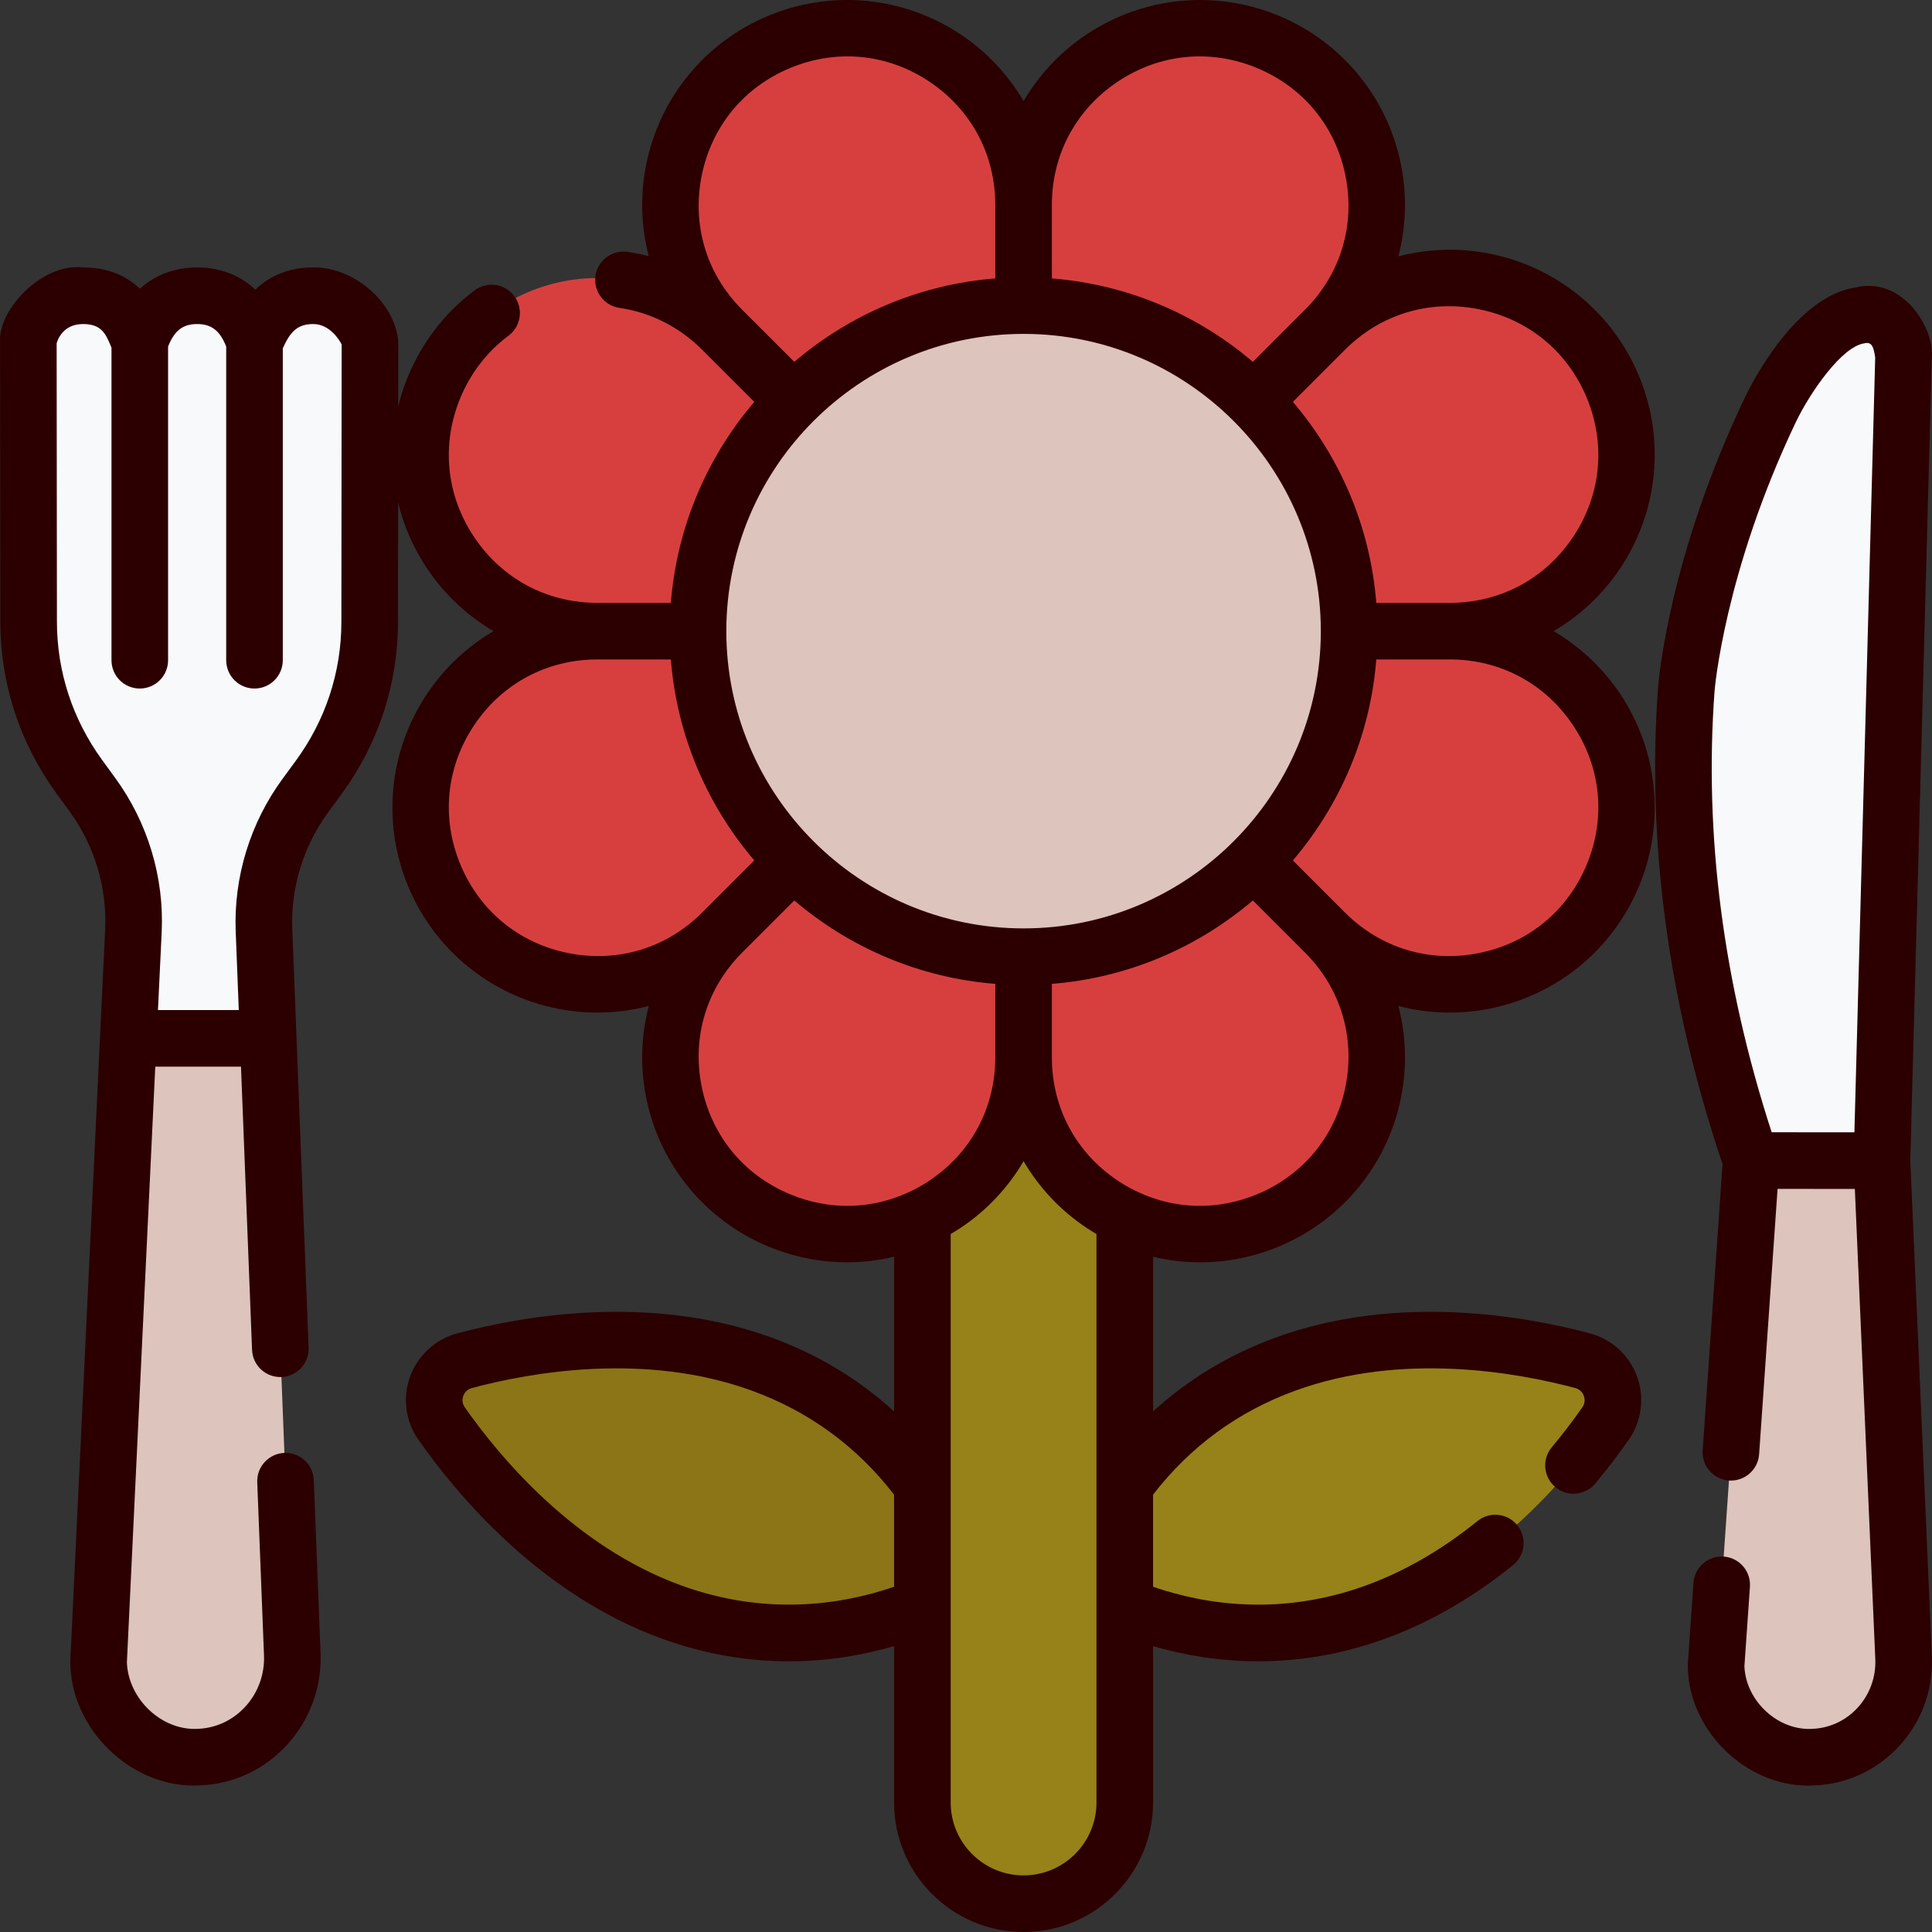
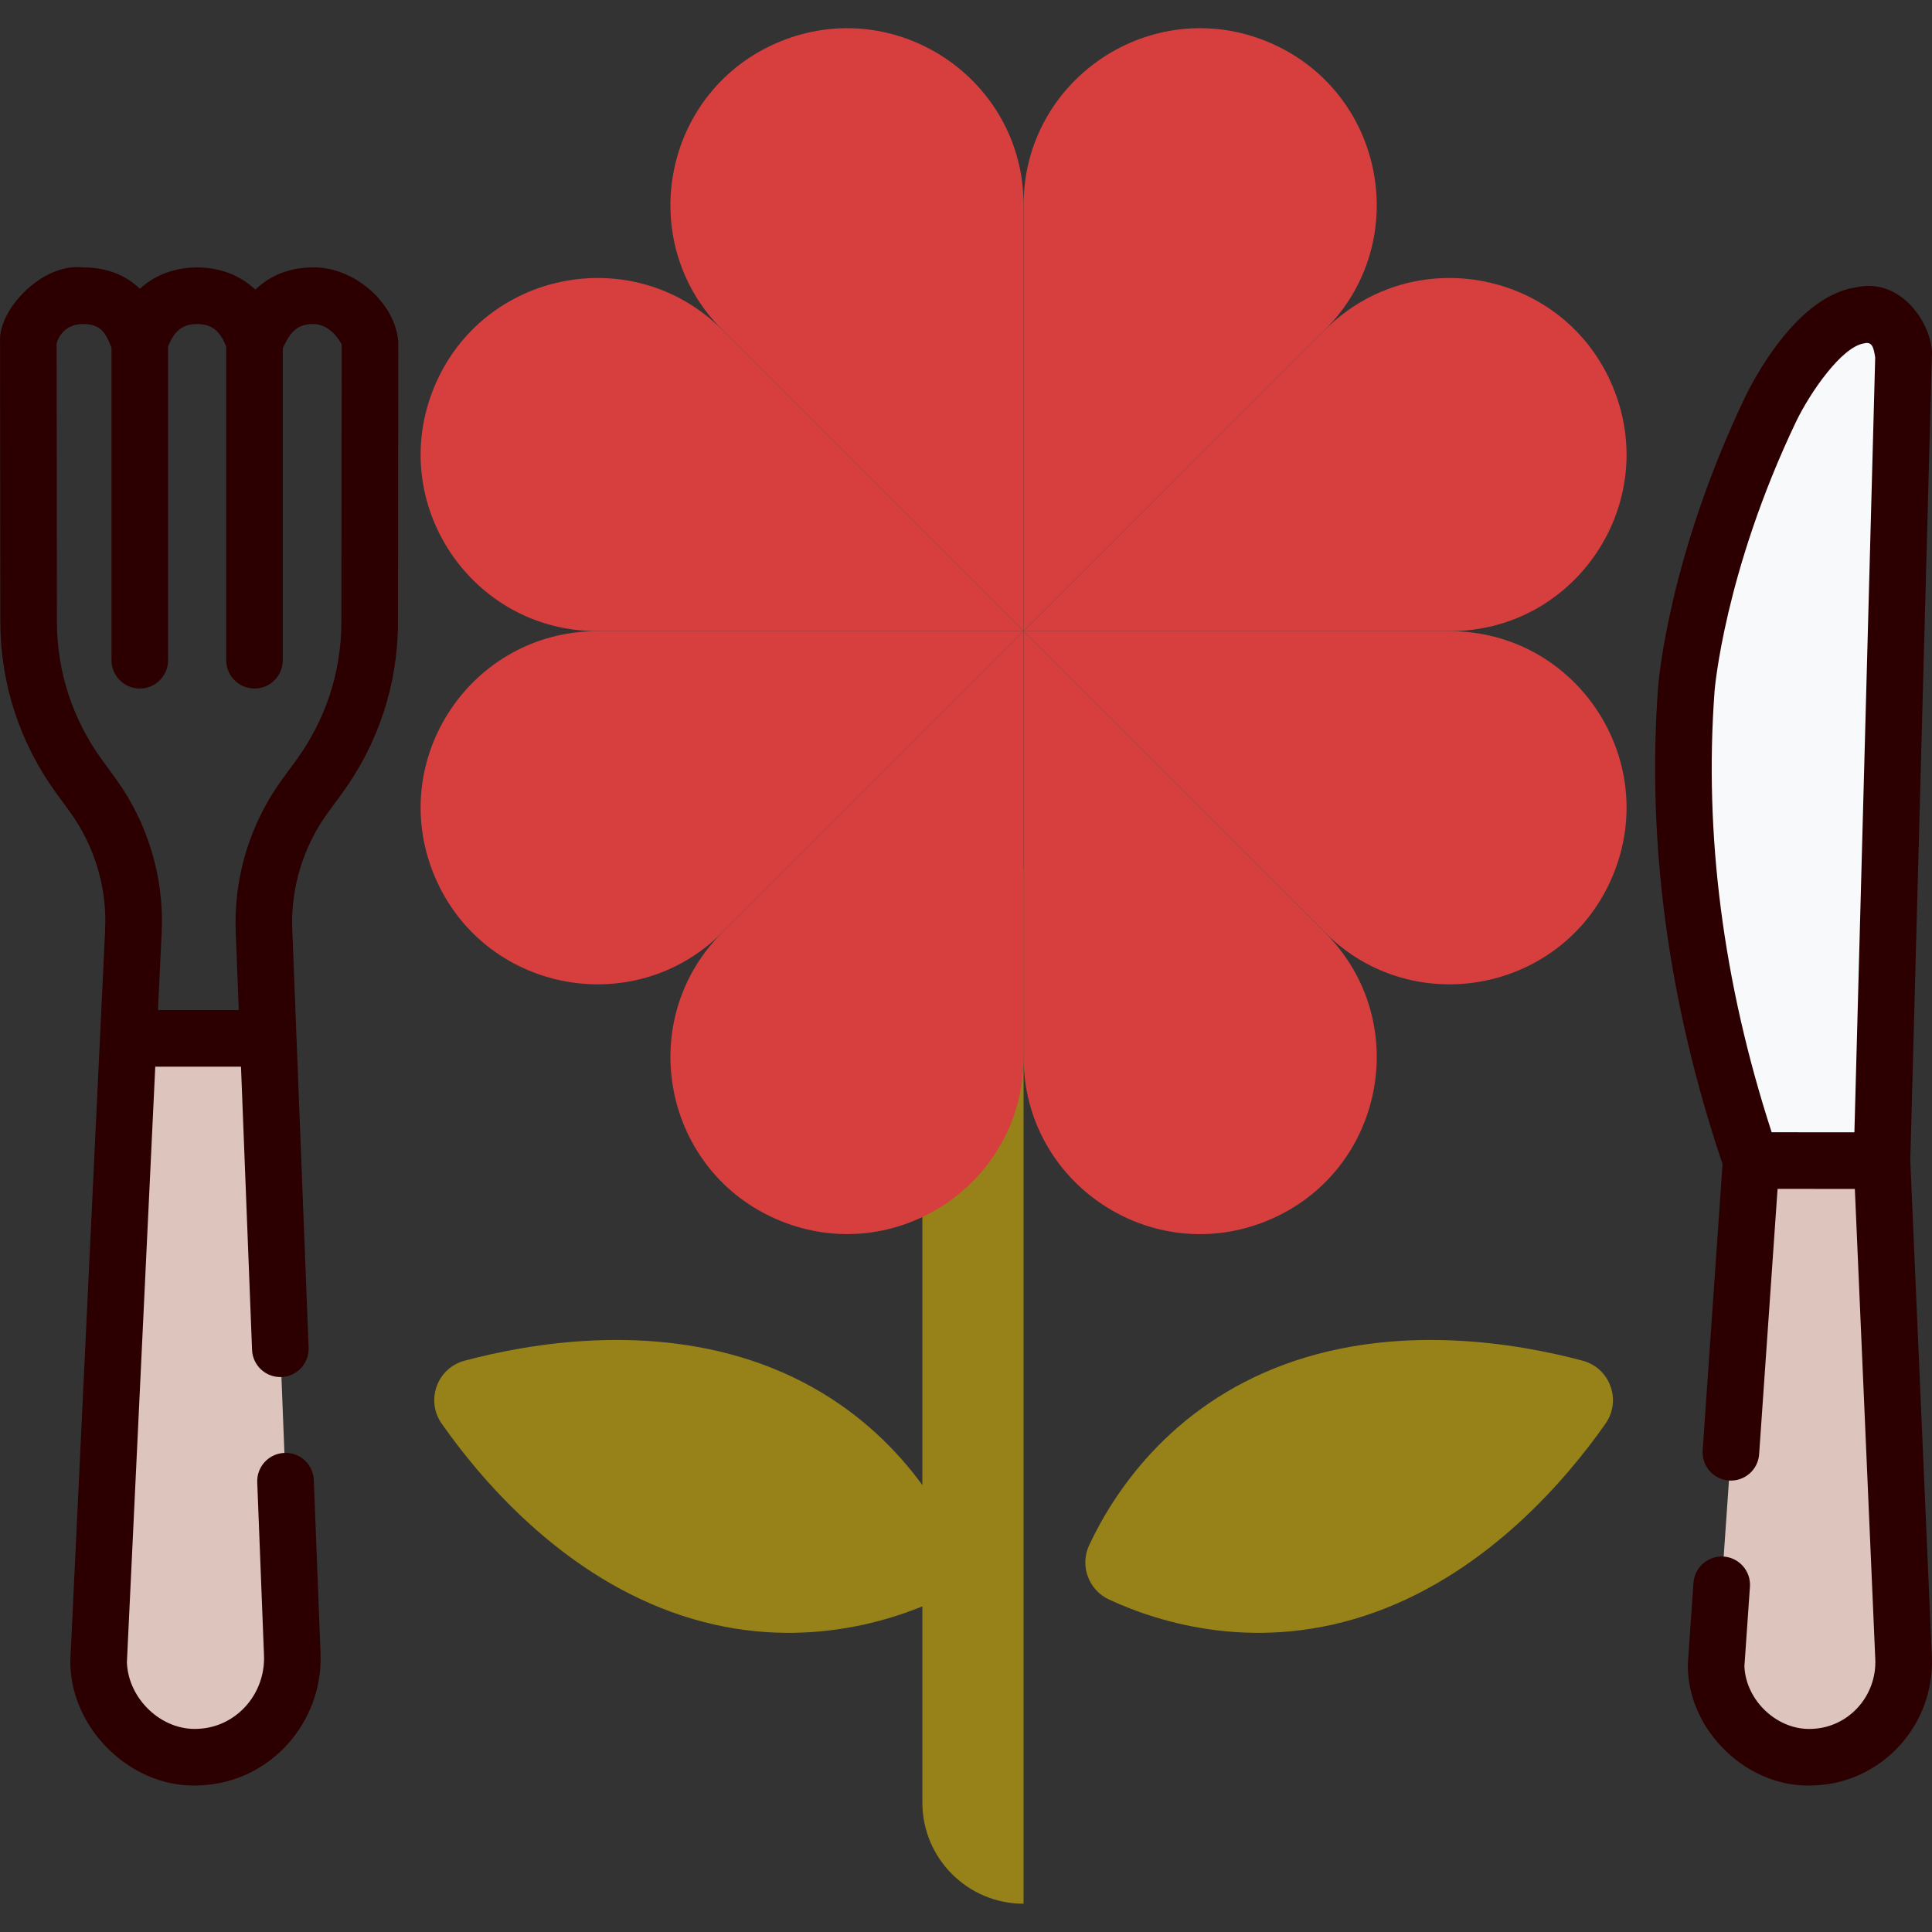
<svg xmlns="http://www.w3.org/2000/svg" width="123" height="123" viewBox="0 0 123 123" fill="none">
  <rect x="0" y="0" width="123" height="123" fill="#333333" stroke="none" />
  <path d="M70.602 101.831C69.297 101.224 68.733 99.674 69.343 98.371C70.826 95.2 74.403 89.551 81.853 86.84C89.02 84.231 96.571 85.508 100.762 86.63C102.502 87.095 103.251 89.154 102.218 90.629C99.728 94.183 94.764 100.014 87.597 102.622C80.148 105.334 73.776 103.306 70.602 101.831Z" fill="#968218" />
  <path d="M59.732 101.831C61.037 101.224 61.601 99.674 60.991 98.371C59.508 95.2 55.931 89.551 48.481 86.84C41.314 84.231 33.764 85.508 29.572 86.63C27.832 87.095 27.083 89.154 28.116 90.629C30.606 94.183 35.57 100.014 42.737 102.622C50.186 105.334 56.558 103.306 59.732 101.831Z" fill="#968218" />
-   <path opacity="0.1" d="M59.732 101.831C61.037 101.224 61.601 99.674 60.991 98.371C59.508 95.2 55.931 89.551 48.481 86.84C41.314 84.231 33.764 85.508 29.572 86.63C27.832 87.095 27.083 89.154 28.116 90.629C30.606 94.183 35.57 100.014 42.737 102.622C50.186 105.334 56.558 103.306 59.732 101.831Z" fill="#2C0000" />
-   <path d="M71.608 55.307H58.722V114.757C58.722 118.316 61.607 121.2 65.165 121.2C68.724 121.2 71.608 118.316 71.608 114.757V55.307Z" fill="#968218" />
+   <path d="M71.608 55.307H58.722V114.757C58.722 118.316 61.607 121.2 65.165 121.2V55.307Z" fill="#968218" />
  <path d="M102.687 24.641C99.622 17.24 90.019 15.33 84.355 20.995L65.167 40.182H92.303C100.313 40.183 105.753 32.042 102.687 24.641Z" fill="#D73F3F" />
  <path d="M65.167 13.046V40.182L84.355 20.995C90.019 15.33 88.109 5.728 80.708 2.662C73.308 -0.404 65.167 5.036 65.167 13.046Z" fill="#D73F3F" />
  <path d="M45.978 20.995L65.166 40.183V13.047C65.166 5.036 57.025 -0.403 49.624 2.662C42.224 5.728 40.314 15.331 45.978 20.995Z" fill="#D73F3F" />
  <path d="M92.303 40.184H65.167L84.355 59.371C90.019 65.036 99.622 63.126 102.687 55.725C105.753 48.324 100.314 40.184 92.303 40.184Z" fill="#D73F3F" />
  <path d="M80.708 77.704C88.109 74.638 90.019 65.036 84.355 59.371L65.167 40.184V67.32C65.167 75.33 73.308 80.769 80.708 77.704Z" fill="#D73F3F" />
  <path d="M49.624 77.7C57.025 80.766 65.166 75.326 65.166 67.316V40.18L45.978 59.367C40.314 65.032 42.224 74.635 49.624 77.7Z" fill="#D73F3F" />
  <path d="M45.978 59.371L65.166 40.184H38.03C30.02 40.184 24.58 48.324 27.645 55.725C30.711 63.126 40.314 65.036 45.978 59.371Z" fill="#D73F3F" />
  <path d="M27.645 24.641C24.58 32.042 30.02 40.182 38.03 40.182H65.166L45.978 20.994C40.314 15.33 30.711 17.24 27.645 24.641Z" fill="#D73F3F" />
-   <path d="M65.166 60.908C76.612 60.908 85.892 51.628 85.892 40.181C85.892 28.735 76.612 19.455 65.166 19.455C53.719 19.455 44.44 28.735 44.44 40.181C44.44 51.628 53.719 60.908 65.166 60.908Z" fill="#DDC4BD" />
-   <path d="M101.227 84.89C97.078 83.779 88.962 82.336 81.235 85.147C78.282 86.222 75.666 87.801 73.411 89.854V80.012C74.391 80.244 75.395 80.363 76.401 80.363C78.089 80.363 79.787 80.034 81.397 79.367C85.429 77.697 88.345 74.143 89.197 69.862C89.587 67.902 89.514 65.919 89.029 64.047C90.088 64.322 91.184 64.465 92.291 64.465C93.14 64.465 93.995 64.382 94.846 64.213C99.127 63.361 102.68 60.445 104.351 56.412C106.021 52.38 105.571 47.805 103.146 44.176C102.035 42.514 100.58 41.163 98.912 40.182C100.58 39.201 102.035 37.85 103.146 36.187C105.571 32.558 106.022 27.983 104.351 23.951C102.681 19.918 99.128 17.002 94.846 16.15C92.885 15.76 90.901 15.834 89.028 16.319C89.513 14.446 89.587 12.462 89.197 10.501C88.346 6.22 85.43 2.667 81.397 0.996C77.364 -0.674 72.79 -0.224 69.16 2.201C67.498 3.312 66.147 4.767 65.166 6.435C64.185 4.767 62.834 3.312 61.172 2.201C57.542 -0.224 52.968 -0.675 48.935 0.996C44.902 2.666 41.986 6.219 41.134 10.501C40.745 12.458 40.818 14.438 41.3 16.307C40.859 16.194 40.412 16.101 39.956 16.034C38.974 15.891 38.056 16.57 37.912 17.555C37.767 18.54 38.448 19.456 39.433 19.6C41.429 19.893 43.252 20.816 44.703 22.268L48.02 25.585C45.031 29.09 43.096 33.52 42.709 38.38H38.029C34.823 38.38 31.963 36.851 30.182 34.185C28.4 31.519 28.083 28.292 29.309 25.33C29.967 23.743 31.026 22.375 32.373 21.373C33.171 20.779 33.337 19.65 32.743 18.852C32.149 18.053 31.02 17.888 30.222 18.482C28.353 19.872 26.887 21.763 25.98 23.951C24.31 27.983 24.76 32.558 27.186 36.187C28.296 37.85 29.752 39.201 31.419 40.182C29.752 41.163 28.296 42.514 27.186 44.176C24.76 47.805 24.31 52.38 25.98 56.413C27.65 60.446 31.204 63.362 35.485 64.213C36.336 64.382 37.191 64.465 38.04 64.465C39.147 64.465 40.243 64.322 41.303 64.047C40.818 65.919 40.745 67.902 41.134 69.862C41.986 74.143 44.902 77.696 48.935 79.367C50.545 80.034 52.242 80.363 53.93 80.363C54.937 80.363 55.94 80.244 56.921 80.012V89.855C54.666 87.801 52.049 86.223 49.096 85.148C41.37 82.336 33.254 83.779 29.104 84.89C27.719 85.261 26.6 86.287 26.109 87.636C25.618 88.984 25.816 90.49 26.639 91.664C29.104 95.183 34.393 101.505 42.119 104.317C45.001 105.366 47.731 105.767 50.223 105.767C52.727 105.767 54.989 105.361 56.921 104.8V114.755C56.921 119.301 60.619 123 65.165 123C69.711 123 73.41 119.301 73.41 114.755V104.8C75.342 105.361 77.604 105.767 80.108 105.767C82.6 105.767 85.33 105.366 88.212 104.317C91.026 103.293 93.757 101.719 96.33 99.639C97.105 99.013 97.225 97.878 96.599 97.104C95.973 96.33 94.839 96.211 94.065 96.836C91.802 98.665 89.418 100.043 86.979 100.931C81.563 102.902 76.768 102.175 73.41 101.021V95.156C75.78 92.088 78.823 89.861 82.468 88.534C89.265 86.06 96.555 87.37 100.295 88.371C100.641 88.464 100.782 88.722 100.835 88.868C100.888 89.014 100.946 89.302 100.74 89.596C100.13 90.467 99.475 91.323 98.793 92.14C98.156 92.905 98.259 94.041 99.024 94.678C99.788 95.316 100.924 95.213 101.562 94.448C102.307 93.554 103.024 92.617 103.692 91.664C104.514 90.49 104.712 88.984 104.222 87.636C103.732 86.287 102.612 85.26 101.227 84.89ZM56.921 101.02C53.563 102.174 48.767 102.901 43.352 100.93C36.554 98.456 31.812 92.767 29.59 89.596C29.384 89.302 29.442 89.014 29.495 88.868C29.548 88.722 29.689 88.464 30.036 88.371C33.775 87.37 41.065 86.06 47.863 88.534C51.507 89.861 54.551 92.088 56.921 95.156V101.02ZM100.149 46.178C101.931 48.844 102.249 52.072 101.022 55.034C99.795 57.996 97.287 60.053 94.143 60.679C90.998 61.305 87.895 60.363 85.628 58.096L82.311 54.779C85.3 51.273 87.236 46.843 87.622 41.983H92.302C95.507 41.983 98.368 43.512 100.149 46.178ZM94.143 19.685C97.287 20.31 99.795 22.368 101.022 25.33C102.249 28.292 101.93 31.52 100.149 34.185C98.368 36.851 95.508 38.38 92.302 38.38H87.622C87.236 33.521 85.3 29.091 82.311 25.585L85.628 22.268C87.895 20.001 90.999 19.059 94.143 19.685ZM66.967 13.046C66.967 9.84 68.496 6.979 71.162 5.198C73.828 3.417 77.056 3.1 80.017 4.326C82.98 5.553 85.037 8.06 85.662 11.204C86.288 14.349 85.347 17.453 83.079 19.72L79.763 23.037C76.257 20.047 71.828 18.112 66.968 17.725L66.967 13.046ZM47.252 19.72C44.985 17.453 44.043 14.349 44.669 11.204C45.294 8.06 47.352 5.553 50.314 4.326C53.276 3.099 56.504 3.417 59.169 5.198C61.835 6.98 63.364 9.839 63.364 13.046V17.725C58.504 18.111 54.075 20.047 50.569 23.036L47.252 19.72ZM65.166 21.257C75.601 21.257 84.09 29.747 84.09 40.182C84.09 50.617 75.601 59.106 65.166 59.106C54.731 59.106 46.241 50.617 46.241 40.182C46.241 29.747 54.731 21.257 65.166 21.257ZM36.188 60.679C33.044 60.053 30.537 57.996 29.309 55.034C28.083 52.072 28.401 48.844 30.182 46.178C31.963 43.513 34.823 41.984 38.029 41.984H42.709C43.095 46.843 45.031 51.273 48.02 54.779L44.703 58.096C42.436 60.363 39.333 61.303 36.188 60.679ZM59.169 75.165C58.806 75.407 58.432 75.62 58.051 75.808C57.984 75.835 57.919 75.865 57.857 75.899C55.482 77.004 52.805 77.069 50.314 76.037C47.352 74.811 45.294 72.303 44.669 69.159C44.043 66.014 44.985 62.911 47.252 60.644L50.569 57.327C54.075 60.316 58.504 62.252 63.364 62.638V67.318C63.364 70.524 61.835 73.384 59.169 75.165ZM69.807 102.278C69.807 102.286 69.807 102.295 69.807 102.303V114.755C69.807 117.314 67.725 119.396 65.166 119.396C62.607 119.396 60.525 117.314 60.525 114.755V102.299C60.525 102.295 60.525 102.29 60.525 102.285V78.564C60.743 78.436 60.96 78.303 61.172 78.162C62.834 77.051 64.185 75.596 65.166 73.928C66.147 75.596 67.498 77.051 69.16 78.162C69.372 78.303 69.589 78.436 69.807 78.565V102.278ZM72.476 75.9C72.412 75.865 72.347 75.835 72.279 75.808C71.898 75.62 71.525 75.407 71.162 75.165C68.496 73.384 66.968 70.524 66.968 67.318V62.638C71.827 62.252 76.257 60.316 79.763 57.327L83.08 60.644C85.347 62.911 86.288 66.015 85.663 69.159C85.037 72.303 82.98 74.811 80.018 76.038C77.527 77.069 74.85 77.004 72.476 75.9Z" fill="#2C0000" />
-   <path d="M23.553 21.728L23.536 39.617C23.529 43.17 22.39 46.629 20.276 49.509L19.445 50.641C17.615 53.137 16.688 56.159 16.808 59.229L17.146 67.908H8.083L8.493 59.265C8.64 56.173 7.722 53.12 5.889 50.602L5.046 49.445C2.954 46.572 1.827 43.132 1.822 39.603L1.806 21.728C1.803 21.331 2.541 18.828 5.289 18.828C8.239 18.828 8.638 21.423 8.899 21.728C9.005 21.574 9.608 18.84 12.532 18.828C15.474 18.814 16.106 21.586 16.202 21.728C16.43 21.543 17.012 18.828 19.942 18.828C22.304 18.828 23.553 21.178 23.553 21.728Z" fill="#F7F9FA" />
  <path d="M12.697 111.867C9.315 112.008 6.415 109.284 6.276 105.83L8.082 67.911L12.613 65.93L17.146 67.911L18.607 105.308C18.748 108.763 16.079 111.722 12.697 111.867Z" fill="#DDC4BD" />
  <path d="M25.356 21.729C25.109 19.139 22.431 16.983 19.942 17.026C18.473 17.026 17.241 17.499 16.255 18.438C15.009 17.259 13.526 17.026 12.551 17.026C12.541 17.026 12.532 17.026 12.522 17.026C11.578 17.031 10.134 17.258 8.906 18.383C7.963 17.481 6.753 17.026 5.288 17.026C2.708 16.717 -0.106 19.695 0.003 21.731L0.021 39.605C0.027 43.538 1.261 47.307 3.589 50.505L4.433 51.663C6.018 53.84 6.821 56.509 6.694 59.18L4.476 105.741C4.448 110.092 8.432 113.939 12.773 113.664C17.163 113.478 20.588 109.696 20.407 105.235L19.977 94.229C19.939 93.235 19.102 92.454 18.107 92.499C17.113 92.538 16.338 93.376 16.377 94.37L16.807 105.378C16.908 107.86 15.03 109.961 12.62 110.064C10.285 110.206 8.158 108.152 8.079 105.827L9.885 67.909H15.343L16.047 85.938C16.086 86.933 16.919 87.707 17.918 87.668C18.912 87.63 19.687 86.792 19.648 85.798L18.607 59.16C18.503 56.509 19.317 53.862 20.897 51.708L21.729 50.575C24.083 47.367 25.331 43.578 25.337 39.62L25.356 21.729ZM21.734 39.615C21.729 42.803 20.723 45.856 18.824 48.444L17.993 49.577C15.931 52.386 14.871 55.839 15.006 59.301L15.202 64.305H10.057L10.293 59.351C10.459 55.864 9.412 52.38 7.345 49.542L6.502 48.384C4.624 45.805 3.629 42.767 3.624 39.6L3.606 21.857C3.676 21.606 4.028 20.63 5.288 20.63C6.409 20.63 6.718 21.19 7.061 22.046C7.073 22.076 7.086 22.107 7.098 22.137V42.033C7.098 43.029 7.904 43.835 8.9 43.835C9.895 43.835 10.701 43.029 10.701 42.033V22.067C11.095 21.054 11.634 20.634 12.539 20.63H12.553C13.46 20.63 14.004 21.05 14.401 22.066V42.033C14.401 43.028 15.207 43.835 16.203 43.835C17.198 43.835 18.004 43.028 18.004 42.033V22.176C18.008 22.168 18.011 22.16 18.015 22.153C18.462 21.165 18.901 20.63 19.942 20.63C20.969 20.63 21.596 21.61 21.752 21.934L21.734 39.615Z" fill="#2C0000" />
  <path d="M111.486 73.884L116.623 76.307L119.813 73.89C120.271 56.831 120.728 39.771 121.186 22.712C121.171 22.464 121.052 20.916 119.928 20.292C119.3 19.943 118.646 20.042 118.405 20.078C115.352 20.54 112.712 26.081 112.712 26.081C107.954 36.064 107.36 43.847 107.36 43.847C106.477 55.744 108.89 66.278 111.486 73.884Z" fill="#F7F9FA" />
  <path d="M119.815 73.892L111.488 73.887L109.254 106.063C109.389 109.384 112.196 112.004 115.47 111.866C118.745 111.729 121.328 108.883 121.192 105.562L119.815 73.892Z" fill="#DDC4BD" />
  <path d="M122.991 105.483L121.617 73.875L122.988 22.762C123.173 20.96 121.195 17.586 118.137 18.299C114.365 18.869 111.61 24.221 111.091 25.297C111.09 25.301 111.088 25.304 111.086 25.308C106.24 35.477 105.59 43.381 105.564 43.716C104.829 53.626 106.211 63.851 109.665 74.113L108.4 92.335C108.331 93.328 109.08 94.189 110.072 94.257C111.065 94.323 111.925 93.578 111.994 92.585L113.168 75.689L118.088 75.693L119.39 105.635C119.486 107.982 117.693 109.969 115.393 110.066C113.186 110.2 111.143 108.283 111.057 106.08L111.409 101.02C111.477 100.027 110.729 99.167 109.736 99.098C108.743 99.032 107.883 99.778 107.814 100.77L107.455 105.937C107.396 110.186 111.313 113.937 115.545 113.666C119.827 113.485 123.168 109.817 122.991 105.483ZM109.158 43.986C109.163 43.912 109.778 36.43 114.337 26.861C115.247 24.972 117.254 22.076 118.676 21.861C119.186 21.724 119.286 22.127 119.384 22.757L118.06 72.089L112.792 72.085C109.705 62.577 108.479 53.129 109.158 43.986Z" fill="#2C0000" />
</svg>